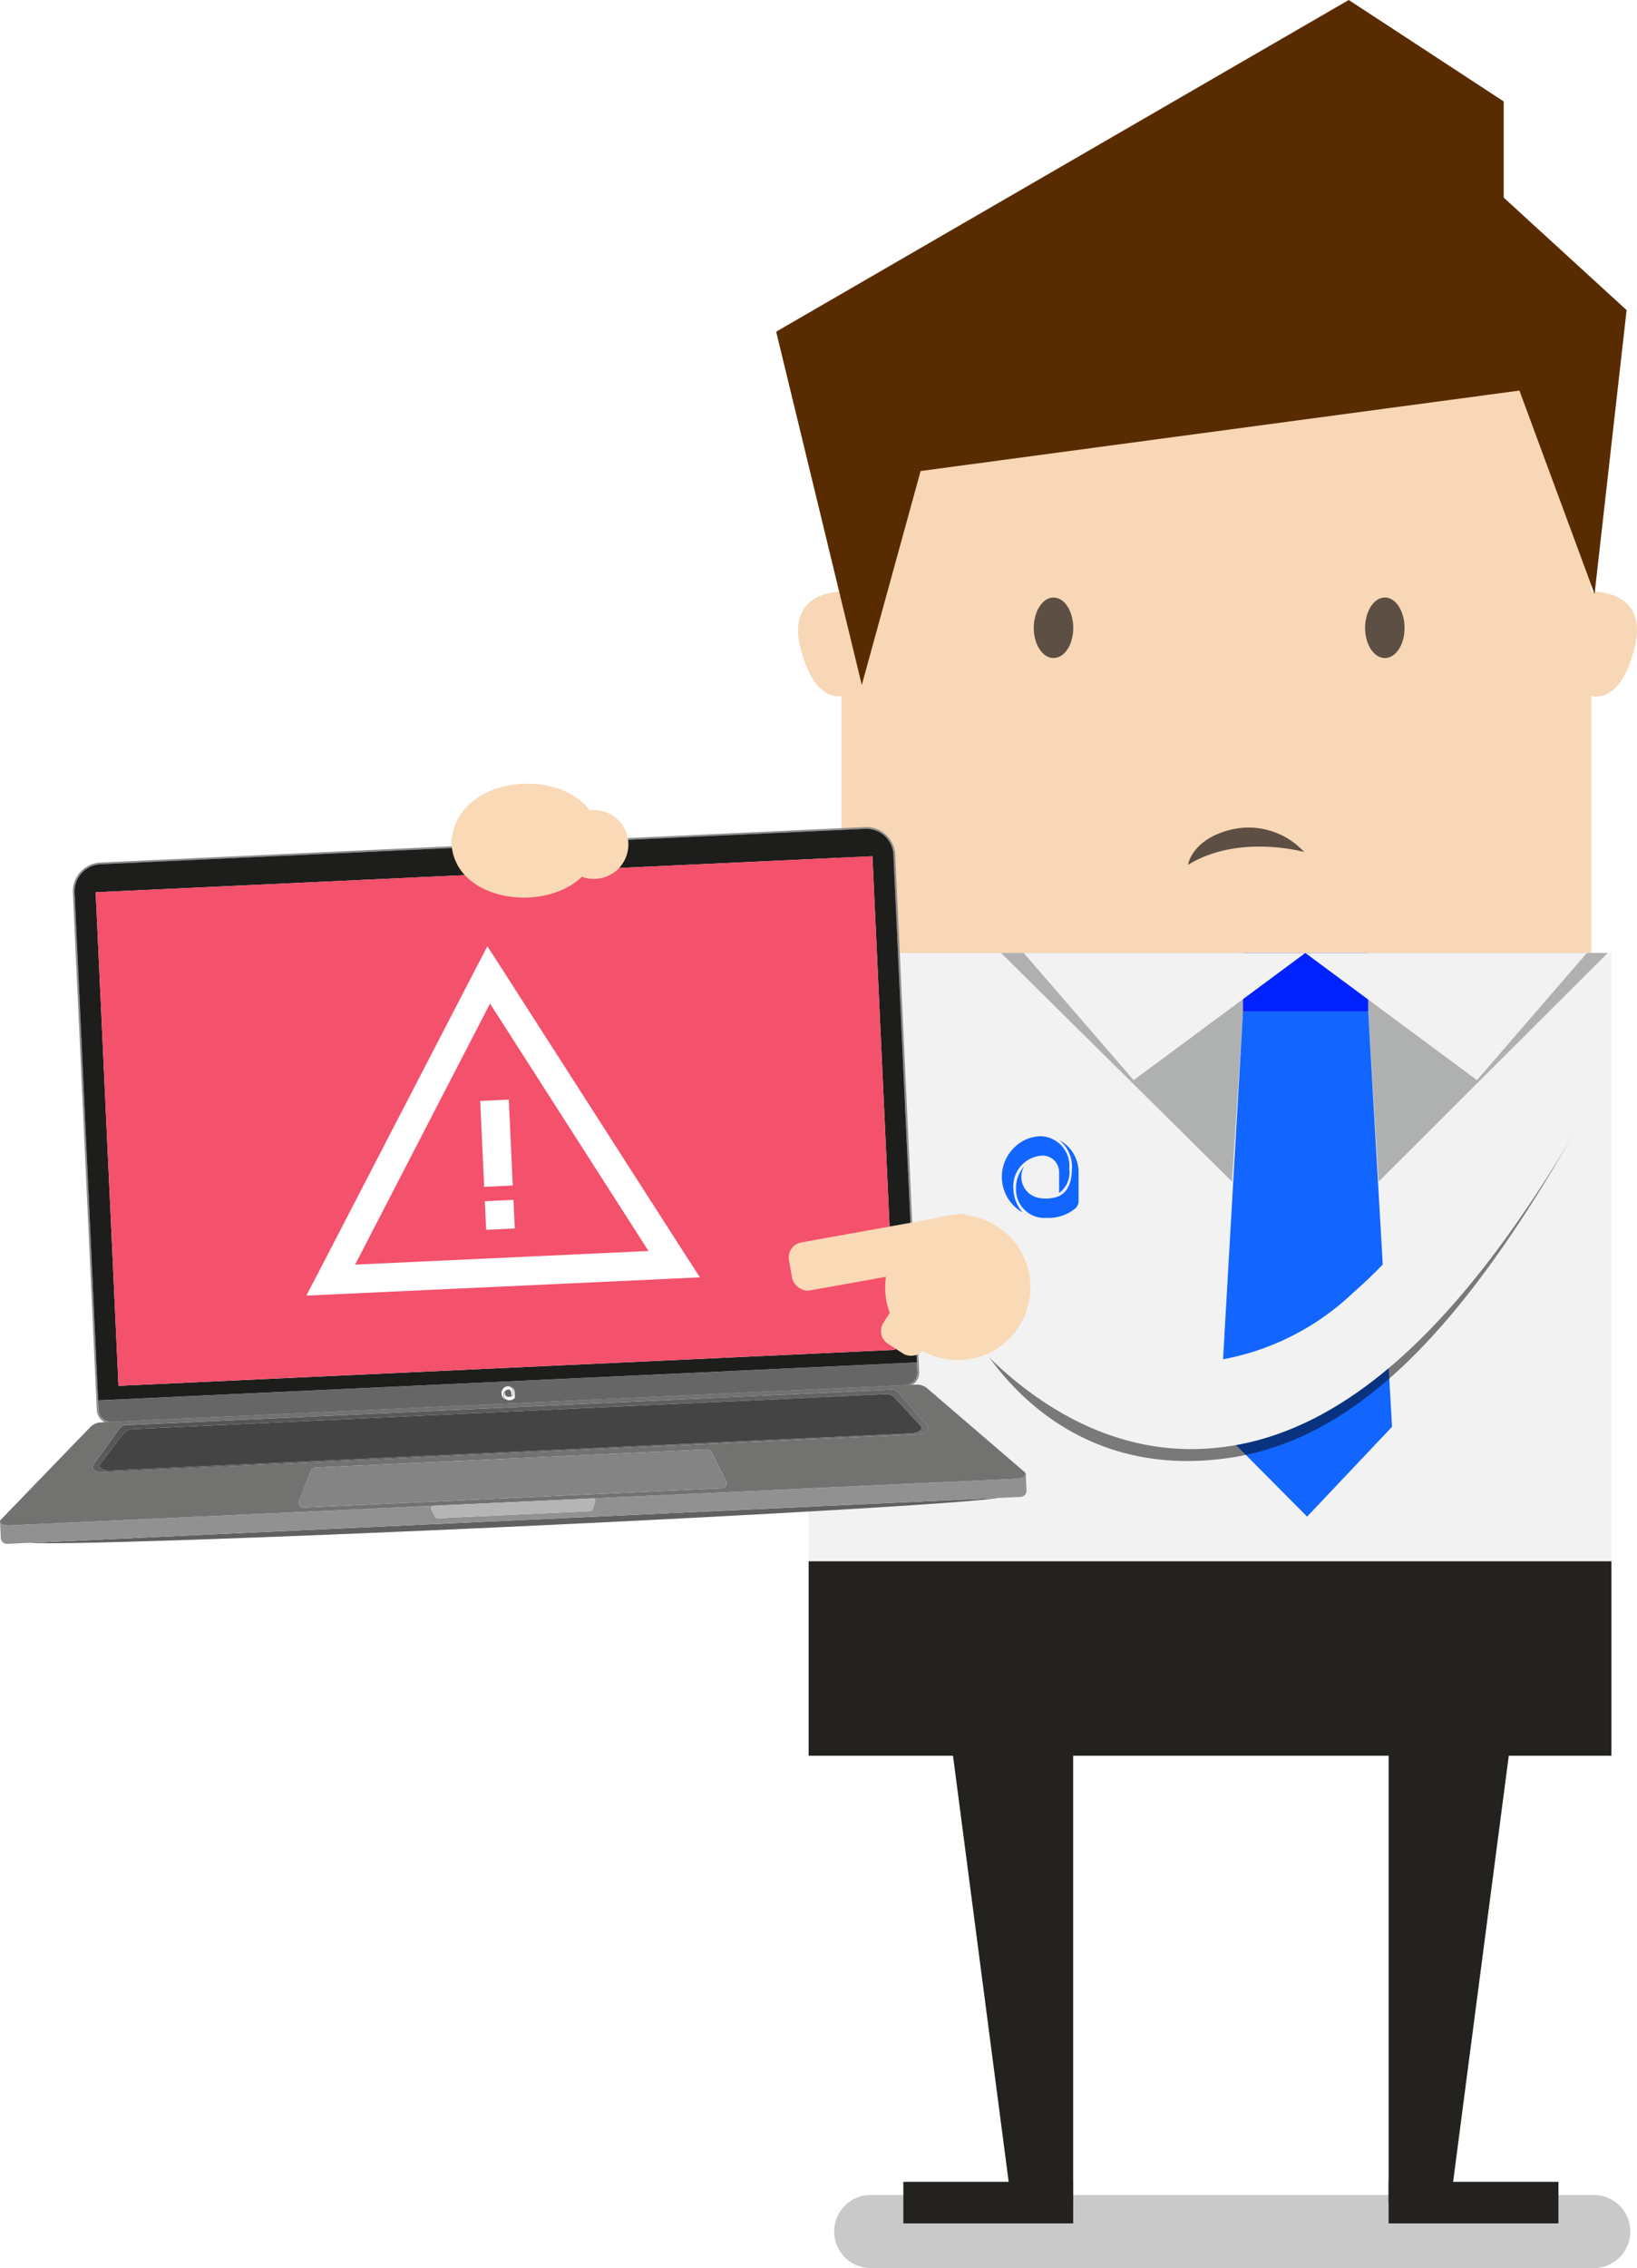
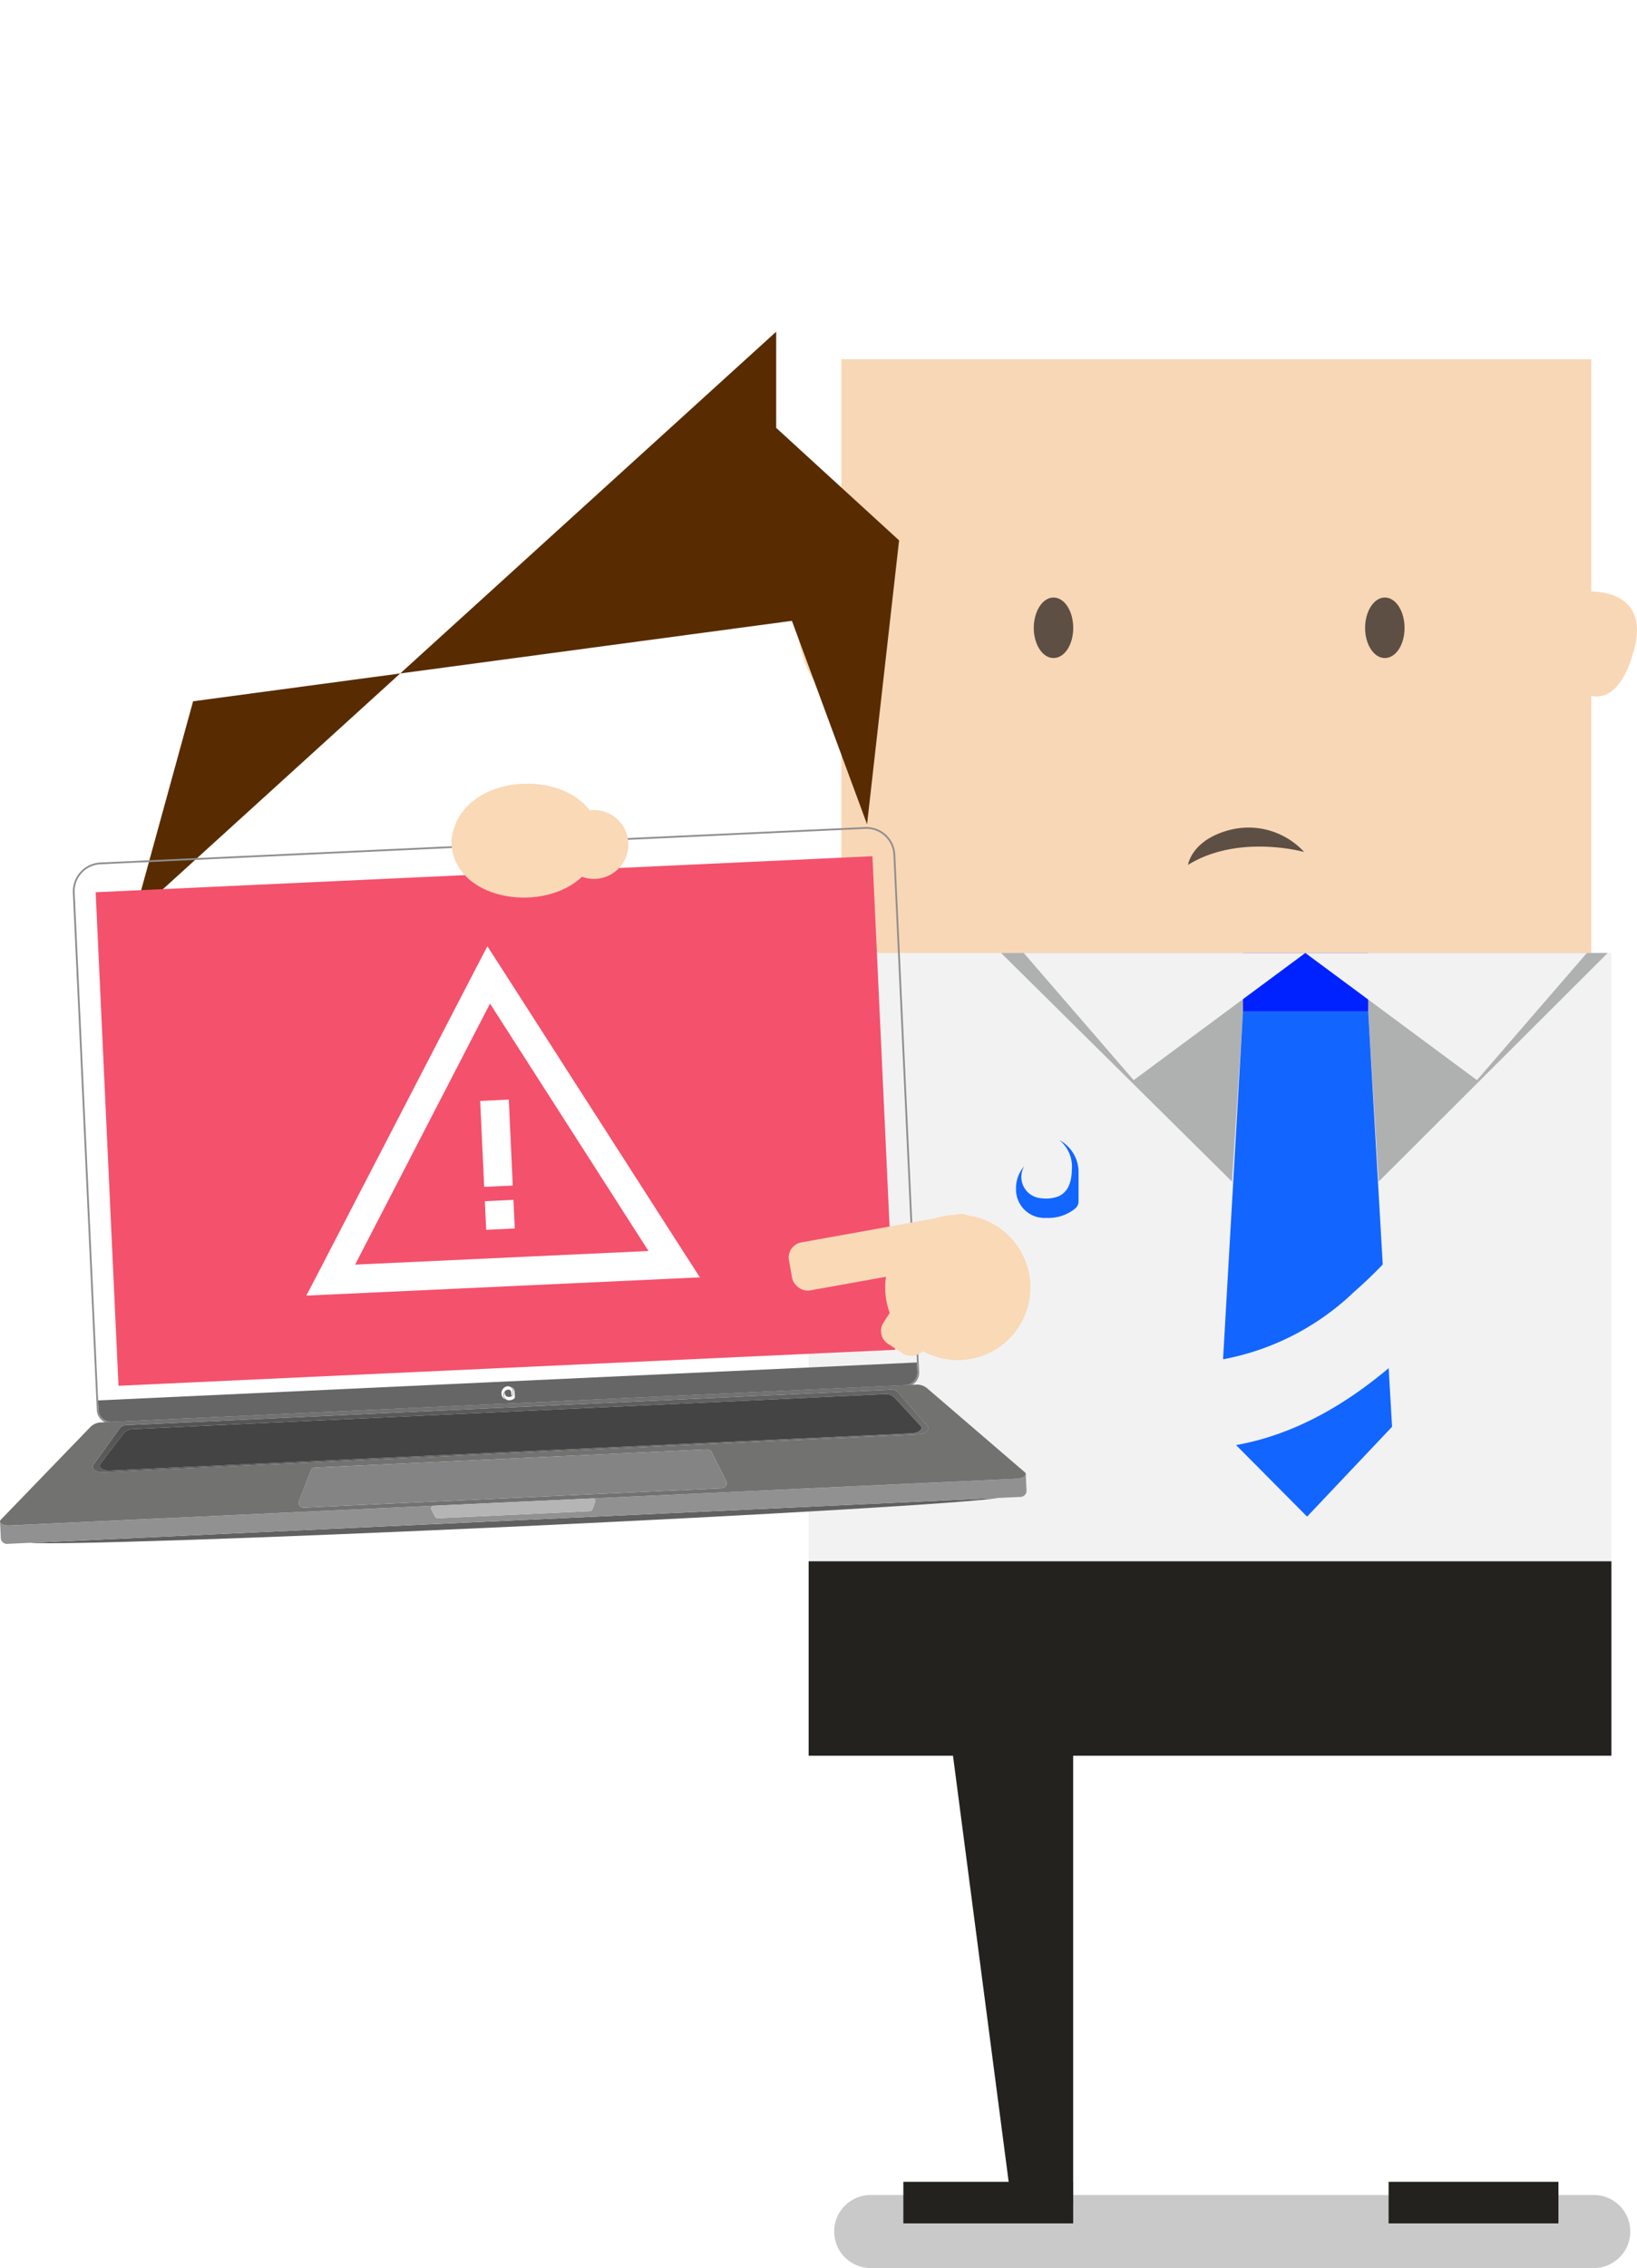
<svg xmlns="http://www.w3.org/2000/svg" width="240.445" height="332.878" viewBox="0 0 240.445 332.878">
  <defs>
    <linearGradient id="linear-gradient" x1="0.994" y1="0.798" x2="0.013" y2="0.241" gradientUnits="objectBoundingBox">
      <stop offset="0" stop-color="gray" />
      <stop offset="1" stop-color="#333" />
    </linearGradient>
  </defs>
  <g id="Groupe_17149" data-name="Groupe 17149" transform="translate(-4757.622 -1819.991)">
    <path id="Tracé_55348" data-name="Tracé 55348" d="M4955.107,2056.628H4848.9a5.359,5.359,0,0,1,0-10.718h106.208a5.359,5.359,0,1,1,.016,10.718h-.016" transform="translate(36.605 96.241)" fill="#c9c9c9" />
    <path id="Tracé_9643" data-name="Tracé 9643" d="M4883.55,1947.228l-5.194-9.653c-41.154,22.966-66.4,12.769-71.05-19.736l-10.88.81C4802.036,1962.091,4838.383,1972.621,4883.55,1947.228Z" transform="translate(16.53 41.683)" fill="#f2f2f2" />
    <g id="Groupe_13867" data-name="Groupe 13867" transform="translate(4874.841 1872.717)">
      <path id="Tracé_9649" data-name="Tracé 9649" d="M4956.335,1891.047v-34.081H4846.182v34.081c-2.111.1-7.857.983-5.991,8.349,1.717,6.68,4.616,7.172,5.991,7.023v39.091h110.153V1906.37c1.178.3,4.466.344,6.336-6.973,2.011-7.759-4.569-8.349-6.336-8.349" transform="translate(-4839.823 -1856.966)" fill="#f8d7b6" />
    </g>
    <g id="Groupe_13868" data-name="Groupe 13868" transform="translate(4909.466 1907.687)">
      <path id="Tracé_9650" data-name="Tracé 9650" d="M4869.9,1885.955c0,2.454-1.275,4.419-2.9,4.419s-2.9-2.014-2.9-4.419,1.276-4.466,2.9-4.466,2.9,2.013,2.9,4.466" transform="translate(-4864.105 -1881.489)" fill="#5e4f45" />
    </g>
    <g id="Groupe_13869" data-name="Groupe 13869" transform="translate(4958.131 1907.687)">
      <path id="Tracé_9651" data-name="Tracé 9651" d="M4904.027,1885.955c0,2.454-1.276,4.419-2.9,4.419s-2.9-2.014-2.9-4.419,1.278-4.466,2.9-4.466,2.9,2.013,2.9,4.466" transform="translate(-4898.232 -1881.489)" fill="#5e4f45" />
    </g>
    <rect id="Rectangle_3260" data-name="Rectangle 3260" width="117.905" height="117.905" transform="translate(4876.398 1959.857)" fill="#f2f2f2" />
    <path id="Tracé_9653" data-name="Tracé 9653" d="M4853.249,1981.313l12.2,93.319h9.063v-93.319Z" transform="translate(40.737 68.723)" fill="#24221f" />
    <rect id="Rectangle_3261" data-name="Rectangle 3261" width="24.945" height="6.102" transform="translate(4890.307 2140.214)" fill="#24221f" />
-     <path id="Tracé_9654" data-name="Tracé 9654" d="M4921.917,1981.313l-12.2,93.319h-9.062v-93.319Z" transform="translate(60.929 68.723)" fill="#24221f" />
    <rect id="Rectangle_3262" data-name="Rectangle 3262" width="24.945" height="6.102" transform="translate(4961.582 2140.214)" fill="#24221f" />
    <path id="Tracé_9655" data-name="Tracé 9655" d="M4898.554,1926.688l1.525,24.947,33.65-33.56h-35.173Z" transform="translate(60.037 41.784)" fill="#afb0b0" />
    <path id="Tracé_9656" data-name="Tracé 9656" d="M4896.268,1918.074h-35.532l33.92,33.561,1.615-24.947Z" transform="translate(43.926 41.783)" fill="#afb0b0" />
    <path id="Tracé_9657" data-name="Tracé 9657" d="M4894.808,1926.688h9.241v-8.615h-18.4v8.613Z" transform="translate(54.541 41.783)" fill="#02f" />
    <path id="Tracé_9658" data-name="Tracé 9658" d="M4908.593,1985.041l-3.5-60.927h-18.4l-3.5,61.107,12.921,13.009Z" transform="translate(53.496 44.356)" fill="#1266ff" />
    <path id="Tracé_9659" data-name="Tracé 9659" d="M4904.429,1918.074l-25.213,18.669-16.146-18.665Z" transform="translate(44.92 41.783)" fill="#f2f2f2" />
    <path id="Tracé_9660" data-name="Tracé 9660" d="M4892.073,1918.074l25.212,18.665,16.145-18.665Z" transform="translate(57.276 41.783)" fill="#f2f2f2" />
    <rect id="Rectangle_3263" data-name="Rectangle 3263" width="117.905" height="28.535" transform="translate(4876.398 2049.139)" fill="#24221f" />
-     <path id="Tracé_9661" data-name="Tracé 9661" d="M4837.57,1868.673l84.1-48.682,22.758,14.887v14.116l18.054,16.512-4.706,41.668-11.037-29.859-87.954,11.807-8.64,31.4Z" transform="translate(34.058)" fill="#582c00" />
+     <path id="Tracé_9661" data-name="Tracé 9661" d="M4837.57,1868.673v14.116l18.054,16.512-4.706,41.668-11.037-29.859-87.954,11.807-8.64,31.4Z" transform="translate(34.058)" fill="#582c00" />
    <g id="Groupe_13871" data-name="Groupe 13871" transform="translate(4904.776 1986.75)">
-       <path id="Tracé_9662" data-name="Tracé 9662" d="M4866.583,1936.936a5.651,5.651,0,0,0-4.239,1.975,5.986,5.986,0,0,0,.466,8.455,5.884,5.884,0,0,0,1.08.77,5.406,5.406,0,0,1-1.385-3.5,4.518,4.518,0,0,1,3.629-4.78,3.21,3.21,0,0,1,.688-.075h.172a2.445,2.445,0,0,1,2.232,2.457v3.037a3.751,3.751,0,0,0,1.487-3.549,4.343,4.343,0,0,0-3.874-4.77c-.082-.009-.165-.014-.246-.019" transform="translate(-4860.816 -1936.933)" fill="#1266ff" />
      <path id="Tracé_9663" data-name="Tracé 9663" d="M4870.474,1941.715c-.04,2.338-.914,3.381-1.876,3.828v.013a5.292,5.292,0,0,1-2.73.3,3.134,3.134,0,0,1-2.39-4.68,4.838,4.838,0,0,0-1.2,3.284,4.176,4.176,0,0,0,4.042,4.3c.128,0,.258,0,.386-.007a6.254,6.254,0,0,0,4.281-1.389,1.436,1.436,0,0,0,.474-1.061v-4.242a5.323,5.323,0,0,0-2.82-4.726,5.01,5.01,0,0,1,1.833,4.375" transform="translate(-4860.196 -1936.762)" fill="#1266ff" />
    </g>
    <path id="Tracé_23717" data-name="Tracé 23717" d="M4879.993,1910.643s.479-3.6,5.988-5.088a11.1,11.1,0,0,1,11.068,3.2S4887.447,1906.044,4879.993,1910.643Z" transform="translate(52.13 36.283)" fill="#5e4f45" />
    <g id="Groupe_17148" data-name="Groupe 17148" transform="translate(4757.622 1941.372)">
      <g id="Groupe_17147" data-name="Groupe 17147">
        <path id="Tracé_23718" data-name="Tracé 23718" d="M4881.5,1905.378a3.976,3.976,0,0,1,4.157,3.789l3.517,75.931a1.843,1.843,0,0,1-1.755,1.927l-116.581,5.4a1.844,1.844,0,0,1-1.927-1.755l-3.517-75.933a3.976,3.976,0,0,1,3.788-4.156l112.319-5.2m-.011-.262-112.319,5.2a4.246,4.246,0,0,0-4.04,4.432l3.518,75.931a2.106,2.106,0,0,0,2.2,2.007l116.582-5.4a2.108,2.108,0,0,0,2.006-2.2l-3.517-75.931a4.244,4.244,0,0,0-4.431-4.039Z" transform="translate(-4754.428 -1905.111)" fill="#8e8e8e" />
        <path id="Tracé_23719" data-name="Tracé 23719" d="M4882.489,1963.724l3.83-.178a1.84,1.84,0,0,0,1.738-1.924l-.065-1.4-120.263,5.57.065,1.4a1.843,1.843,0,0,0,1.908,1.755l3.832-.178Z" transform="translate(-4753.316 -1881.635)" fill="#666" />
-         <path id="Tracé_23720" data-name="Tracé 23720" d="M4881.417,1905.3l-112.319,5.2a3.976,3.976,0,0,0-3.788,4.155l3.027,65.346.424,9.182,120.263-5.57-.424-9.182-3.027-65.345A3.975,3.975,0,0,0,4881.417,1905.3Zm-56.092,4.049a.66.66,0,1,1-.629.69A.66.66,0,0,1,4825.325,1909.348Zm60.523,72.415-114.094,5.283-.333-7.186-3.021-65.252,114.093-5.285,3.022,65.252Z" transform="translate(-4754.348 -1905.032)" fill="#1d1d1b" />
        <path id="Tracé_23721" data-name="Tracé 23721" d="M4767.476,1913.4l3.021,65.252.333,7.186,114.094-5.284-.333-7.187-3.022-65.252Z" transform="translate(-4753.425 -1903.829)" fill="#f4516c" />
        <circle id="Ellipse_1049" data-name="Ellipse 1049" cx="0.661" cy="0.661" r="0.661" transform="translate(70.346 4.314)" fill="#6b6b6b" />
        <path id="Tracé_23722" data-name="Tracé 23722" d="M4831.821,1978.369c36.94-1.711,67.308-3.518,70.994-4.2l-142.069,6.58C4764.478,1981.087,4794.885,1980.08,4831.821,1978.369Z" transform="translate(-4756.291 -1875.694)" fill="#606060" />
        <path id="Tracé_23723" data-name="Tracé 23723" d="M4907,1972.375l-39.157,1.814-15.093.7-39.524,1.831-15.094.7-39.156,1.814c-.642.03-1.279-.189-1.347-.519l.109,2.369a.9.9,0,0,0,.936.853l3.4-.158,142.069-6.58,3.4-.156a.9.9,0,0,0,.854-.936l-.11-2.359C4908.239,1972.074,4907.633,1972.347,4907,1972.375Zm-61.954,3.4-.405,1.093a.434.434,0,0,1-.4.271l-22.29,1.033a.443.443,0,0,1-.414-.22l-.555-1.048a.4.4,0,0,1,.376-.565l23.252-1.078A.4.4,0,0,1,4845.043,1975.779Z" transform="translate(-4757.621 -1876.725)" fill="#919191" />
        <path id="Tracé_23724" data-name="Tracé 23724" d="M4908.284,1975.574a.558.558,0,0,0-.249-.306l-1.421-1.222-12.785-10.983a2.338,2.338,0,0,0-1.561-.563l-1.643.075-3.831.178-108.956,5.045-3.832.178-1.642.075a2.325,2.325,0,0,0-1.5.706l-11.716,12.117-1.3,1.348a.555.555,0,0,0-.222.342.346.346,0,0,0,0,.087c.067.329.705.549,1.347.519l39.156-1.814,15.094-.7,39.524-1.831,15.092-.7,39.157-1.814c.636-.029,1.243-.3,1.292-.63A.248.248,0,0,0,4908.284,1975.574Zm-137.021-1.216,3.777-5.188a1.338,1.338,0,0,1,1.2-.723l112.2-5.2a1.348,1.348,0,0,1,1.264.609l4.238,4.815c.258.536-.449,1.1-1.445,1.142l-119.695,5.543C4771.814,1975.407,4771.056,1974.915,4771.263,1974.358Zm31.962.923a.779.779,0,0,1,.739-.606l57.454-2.661a.779.779,0,0,1,.792.536l1.748,3.471.368.733a.756.756,0,0,1-.722.957l-61.289,2.839a.759.759,0,0,1-.809-.885l.3-.764Z" transform="translate(-4757.622 -1880.664)" fill="#727271" />
        <path id="Tracé_23725" data-name="Tracé 23725" d="M4825.7,1974.213l-23.251,1.078a.4.4,0,0,0-.377.565l.555,1.048a.443.443,0,0,0,.414.22l22.29-1.032a.435.435,0,0,0,.4-.271l.405-1.092A.4.4,0,0,0,4825.7,1974.213Z" transform="translate(-4738.706 -1875.673)" fill="#b5b5b5" />
        <path id="Tracé_23726" data-name="Tracé 23726" d="M4851.22,1973.911l-.369-.733-1.749-3.471a.777.777,0,0,0-.791-.536l-57.454,2.661a.779.779,0,0,0-.739.606l-1.419,3.619-.3.764a.759.759,0,0,0,.808.885l61.29-2.839A.757.757,0,0,0,4851.22,1973.911Z" transform="translate(-4744.517 -1877.822)" fill="#848484" />
        <path id="Tracé_23727" data-name="Tracé 23727" d="M4888.438,1969.593c1-.045,1.7-.606,1.445-1.142l-4.238-4.815a1.348,1.348,0,0,0-1.264-.609l-112.205,5.2a1.338,1.338,0,0,0-1.2.723l-3.776,5.188c-.207.558.551,1.05,1.545,1Zm-120.211,4.418,3.478-4.561a1.859,1.859,0,0,1,1.443-.652l110.319-5.109a1.8,1.8,0,0,1,1.5.516l3.885,4.218c.251.469-.448.964-1.426,1.01l-117.683,5.45C4768.762,1974.929,4768.02,1974.5,4768.227,1974.011Z" transform="translate(-4753.557 -1880.44)" fill="url(#linear-gradient)" />
        <path id="Tracé_23728" data-name="Tracé 23728" d="M4887.116,1969.236c.978-.046,1.677-.541,1.426-1.01l-3.885-4.218a1.8,1.8,0,0,0-1.5-.516l-110.32,5.109a1.857,1.857,0,0,0-1.443.652l-3.478,4.561c-.207.49.535.918,1.514.873Z" transform="translate(-4753.25 -1880.242)" fill="#444" />
        <g id="Groupe_17146" data-name="Groupe 17146" transform="translate(73.656 82.076)">
          <g id="Groupe_17145" data-name="Groupe 17145">
            <path id="Tracé_23729" data-name="Tracé 23729" d="M4810.219,1962.668a.975.975,0,0,0-.713.374,1.031,1.031,0,0,0,.338,1.576.936.936,0,0,1-.266-.592.777.777,0,0,1,.586-.851.43.43,0,0,1,.115-.019h.029a.421.421,0,0,1,.405.405l.024.522a.644.644,0,0,0,.228-.622.749.749,0,0,0-.747-.792" transform="translate(-4809.274 -1962.668)" fill="#fff" />
            <path id="Tracé_23730" data-name="Tracé 23730" d="M4810.923,1963.46c.014.4-.129.589-.292.675h0a.931.931,0,0,1-.468.074.542.542,0,0,1-.508-.571.565.565,0,0,1,.059-.217.842.842,0,0,0-.18.575.717.717,0,0,0,.8.7,1.074,1.074,0,0,0,.724-.272.244.244,0,0,0,.074-.187l-.034-.73a.918.918,0,0,0-.522-.79.862.862,0,0,1,.349.737" transform="translate(-4809.164 -1962.644)" fill="#fff" />
          </g>
        </g>
      </g>
      <path id="Tracé_23731" data-name="Tracé 23731" d="M4810.7,1979.443" transform="translate(-4735.013 -1873.445)" fill="#fff" />
      <path id="Tracé_23732" data-name="Tracé 23732" d="M4815.768,1917.389l1.985,3.067L4845,1962.908l1.985,3.069-3.678.17-50.452,2.337-3.679.17,1.694-3.239,23.206-44.788Zm.389,8.407-19.818,38.312,43.095-2Zm-1.445,14.287,4.2-.194.584,12.613-4.2.194Zm.682,14.716,4.2-.2.2,4.2-4.2.2Z" transform="translate(-4744.181 -1899.88)" fill="#fff" />
    </g>
    <path id="Tracé_9647" data-name="Tracé 9647" d="M4816.982,1912.222a5.053,5.053,0,1,0-.666-6.9A5.053,5.053,0,0,0,4816.982,1912.222Z" transform="translate(24.554 35.518)" fill="#f9d9b6" />
    <path id="Tracé_9648" data-name="Tracé 9648" d="M4825.876,1909.048c-.007-10.936-20.517-11.431-21.759-.081C4804.117,1919.873,4824.653,1920.438,4825.876,1909.048Z" transform="translate(19.807 34.36)" fill="#f9d9b6" />
    <g id="Groupe_13872" data-name="Groupe 13872" transform="translate(4900.802 1973.021)" opacity="0.5">
-       <path id="Tracé_9664" data-name="Tracé 9664" d="M4949.357,1934.563l-8.182-7.258c-10.261,19.165-18.873,30.824-27.47,38.322a37.785,37.785,0,0,1-20.27,10.048c-18.167,1.862-30.693-16.968-30.882-17.1l-4.525,11.586c.658,1.037,10.93,20.858,35.489,18.321C4912.964,1986.565,4929.917,1970.51,4949.357,1934.563Z" transform="translate(-4858.029 -1927.305)" />
-     </g>
+       </g>
    <g id="Groupe_13872-2" data-name="Groupe 13872" transform="translate(4895.603 1971.304)">
      <path id="Tracé_9664-2" data-name="Tracé 9664" d="M4952.7,1932.09l-9.97-5.989c-10.261,19.164-18.873,30.824-27.47,38.323a37.771,37.771,0,0,1-20.269,10.046c-18.167,1.864-30.693-16.967-30.882-17.1l-9.725,7.964c.659,1.035,16.13,24.482,40.689,21.945C4914.518,1985.36,4933.259,1968.037,4952.7,1932.09Z" transform="translate(-4854.382 -1926.101)" fill="#f2f2f2" />
    </g>
    <path id="Tracé_9665" data-name="Tracé 9665" d="M4860.788,1966.267a10.665,10.665,0,1,0-11.908-9.256A10.664,10.664,0,0,0,4860.788,1966.267Z" transform="translate(38.84 53.262)" fill="#f9d9b6" />
    <rect id="Rectangle_3264" data-name="Rectangle 3264" width="28.011" height="7.166" rx="2.252" transform="translate(4873.104 2002.733) rotate(-10.175)" fill="#f9d9b6" />
    <rect id="Rectangle_3265" data-name="Rectangle 3265" width="17.587" height="7.166" rx="2.252" transform="translate(4886.164 2016.009) rotate(-57.207)" fill="#f9d9b6" />
  </g>
</svg>